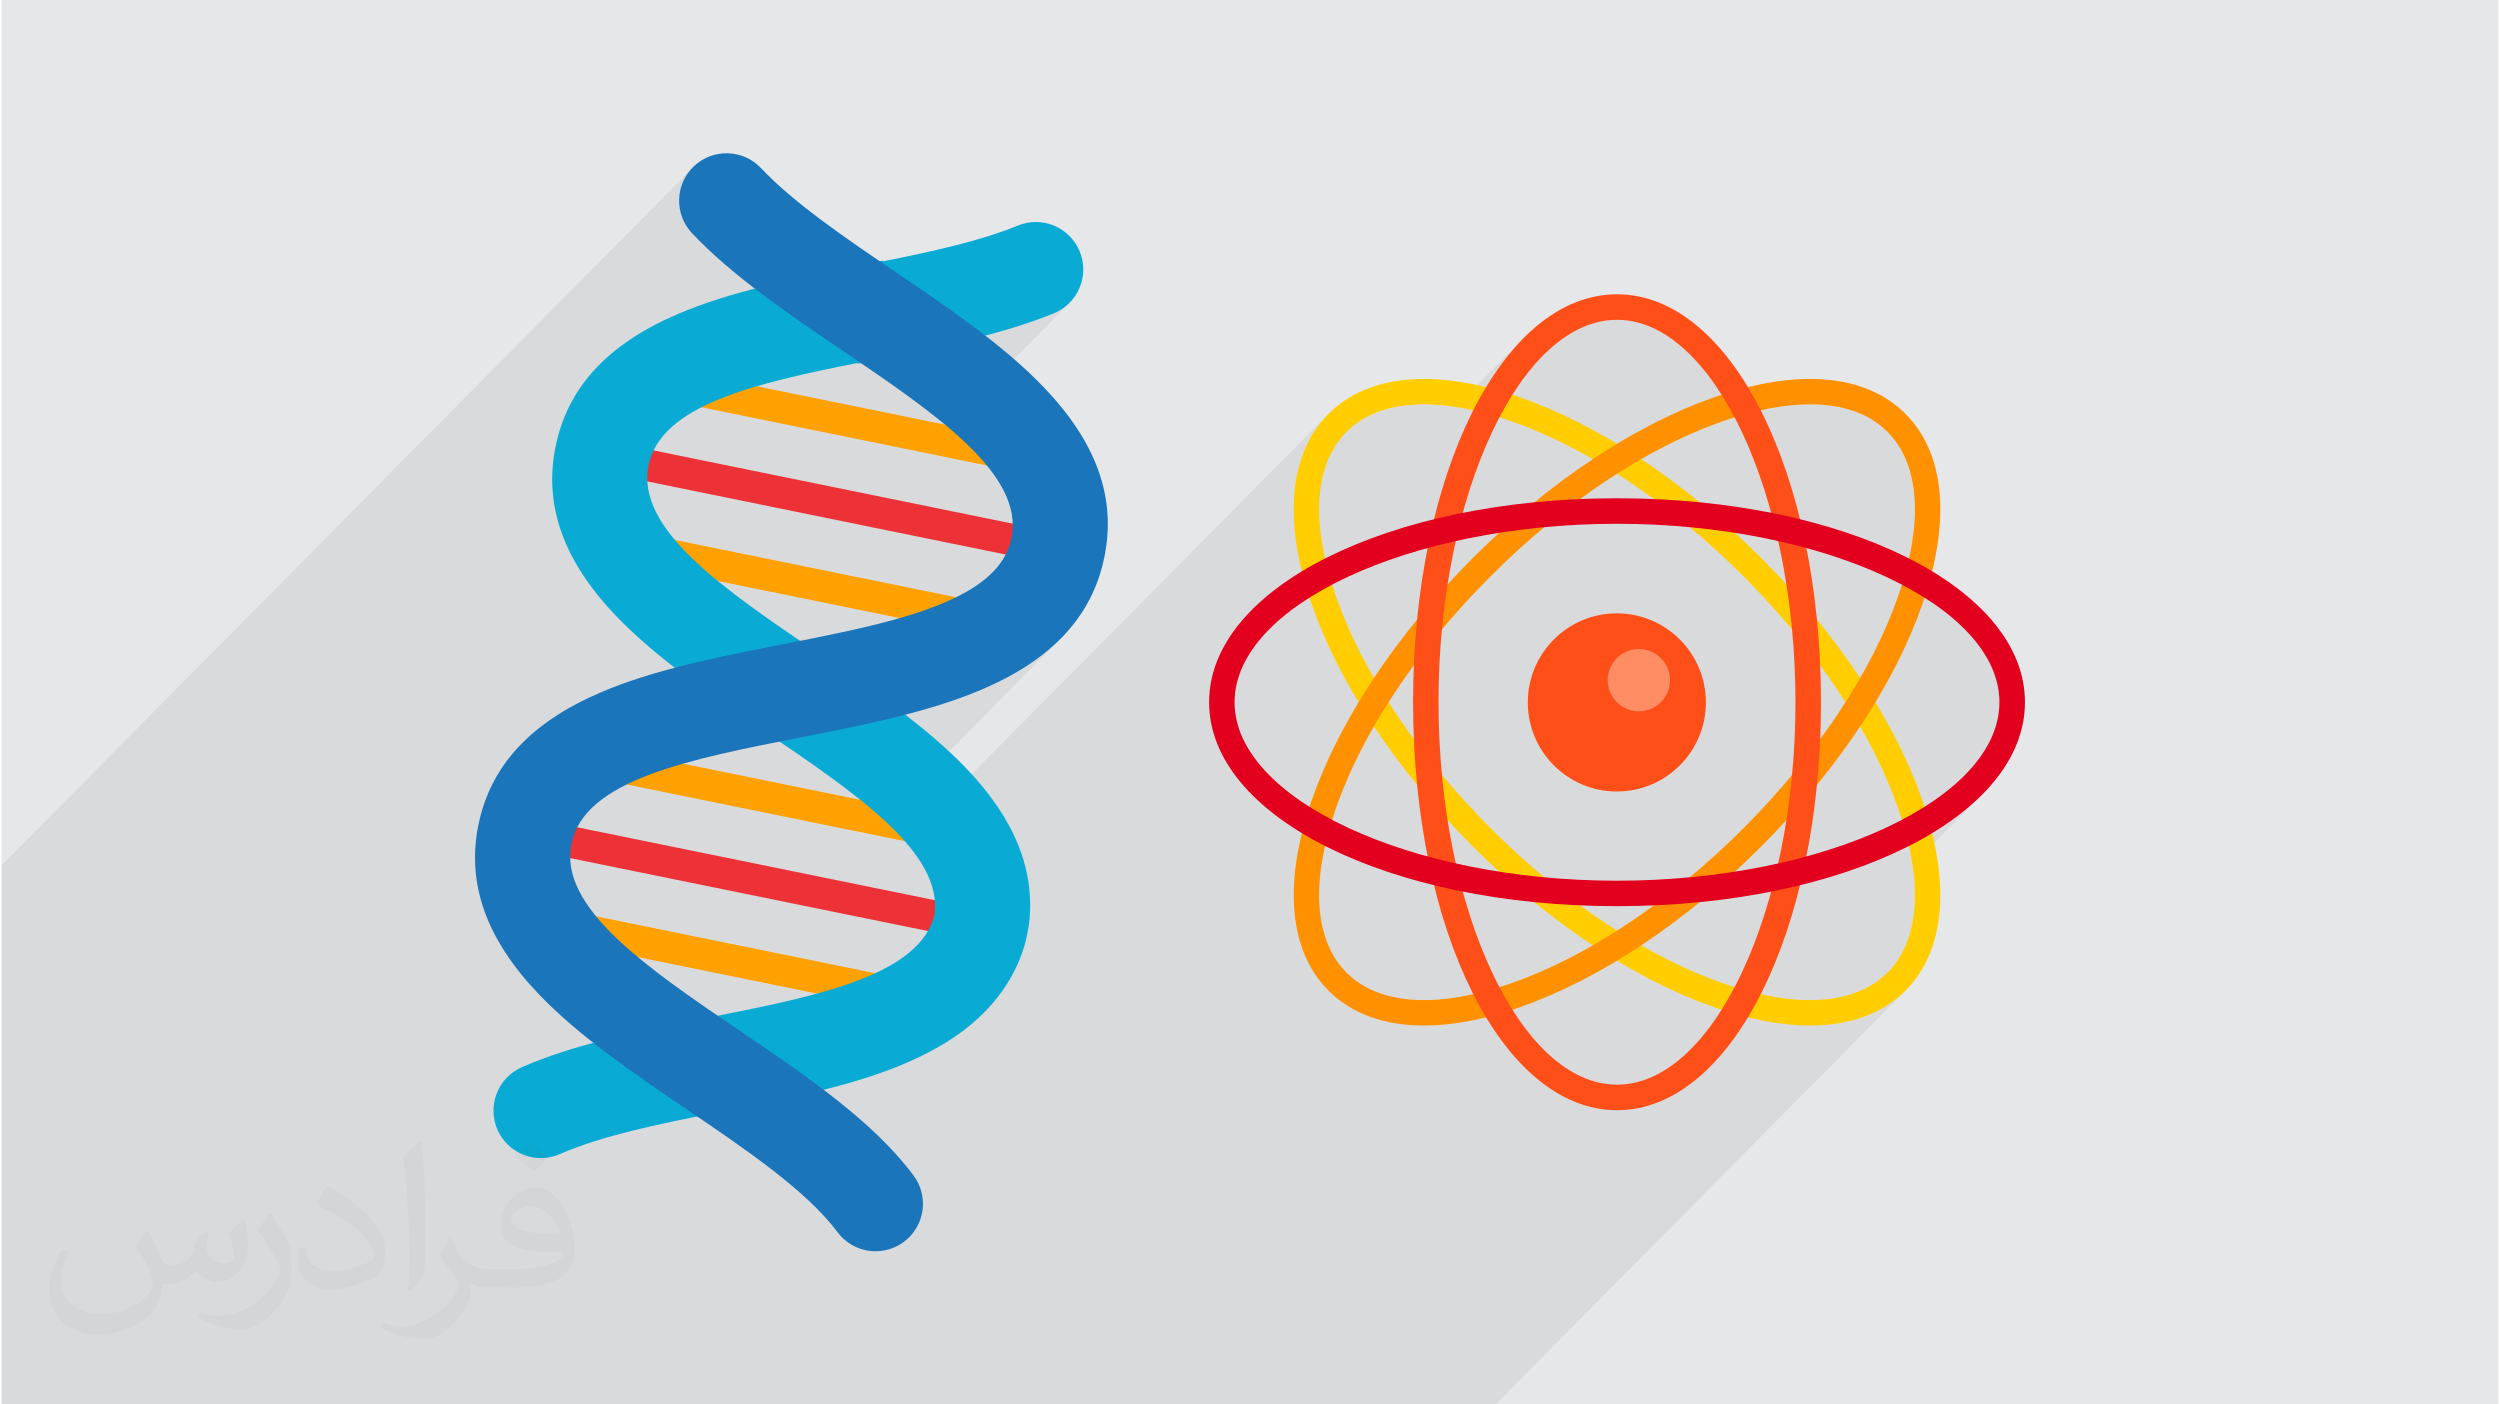
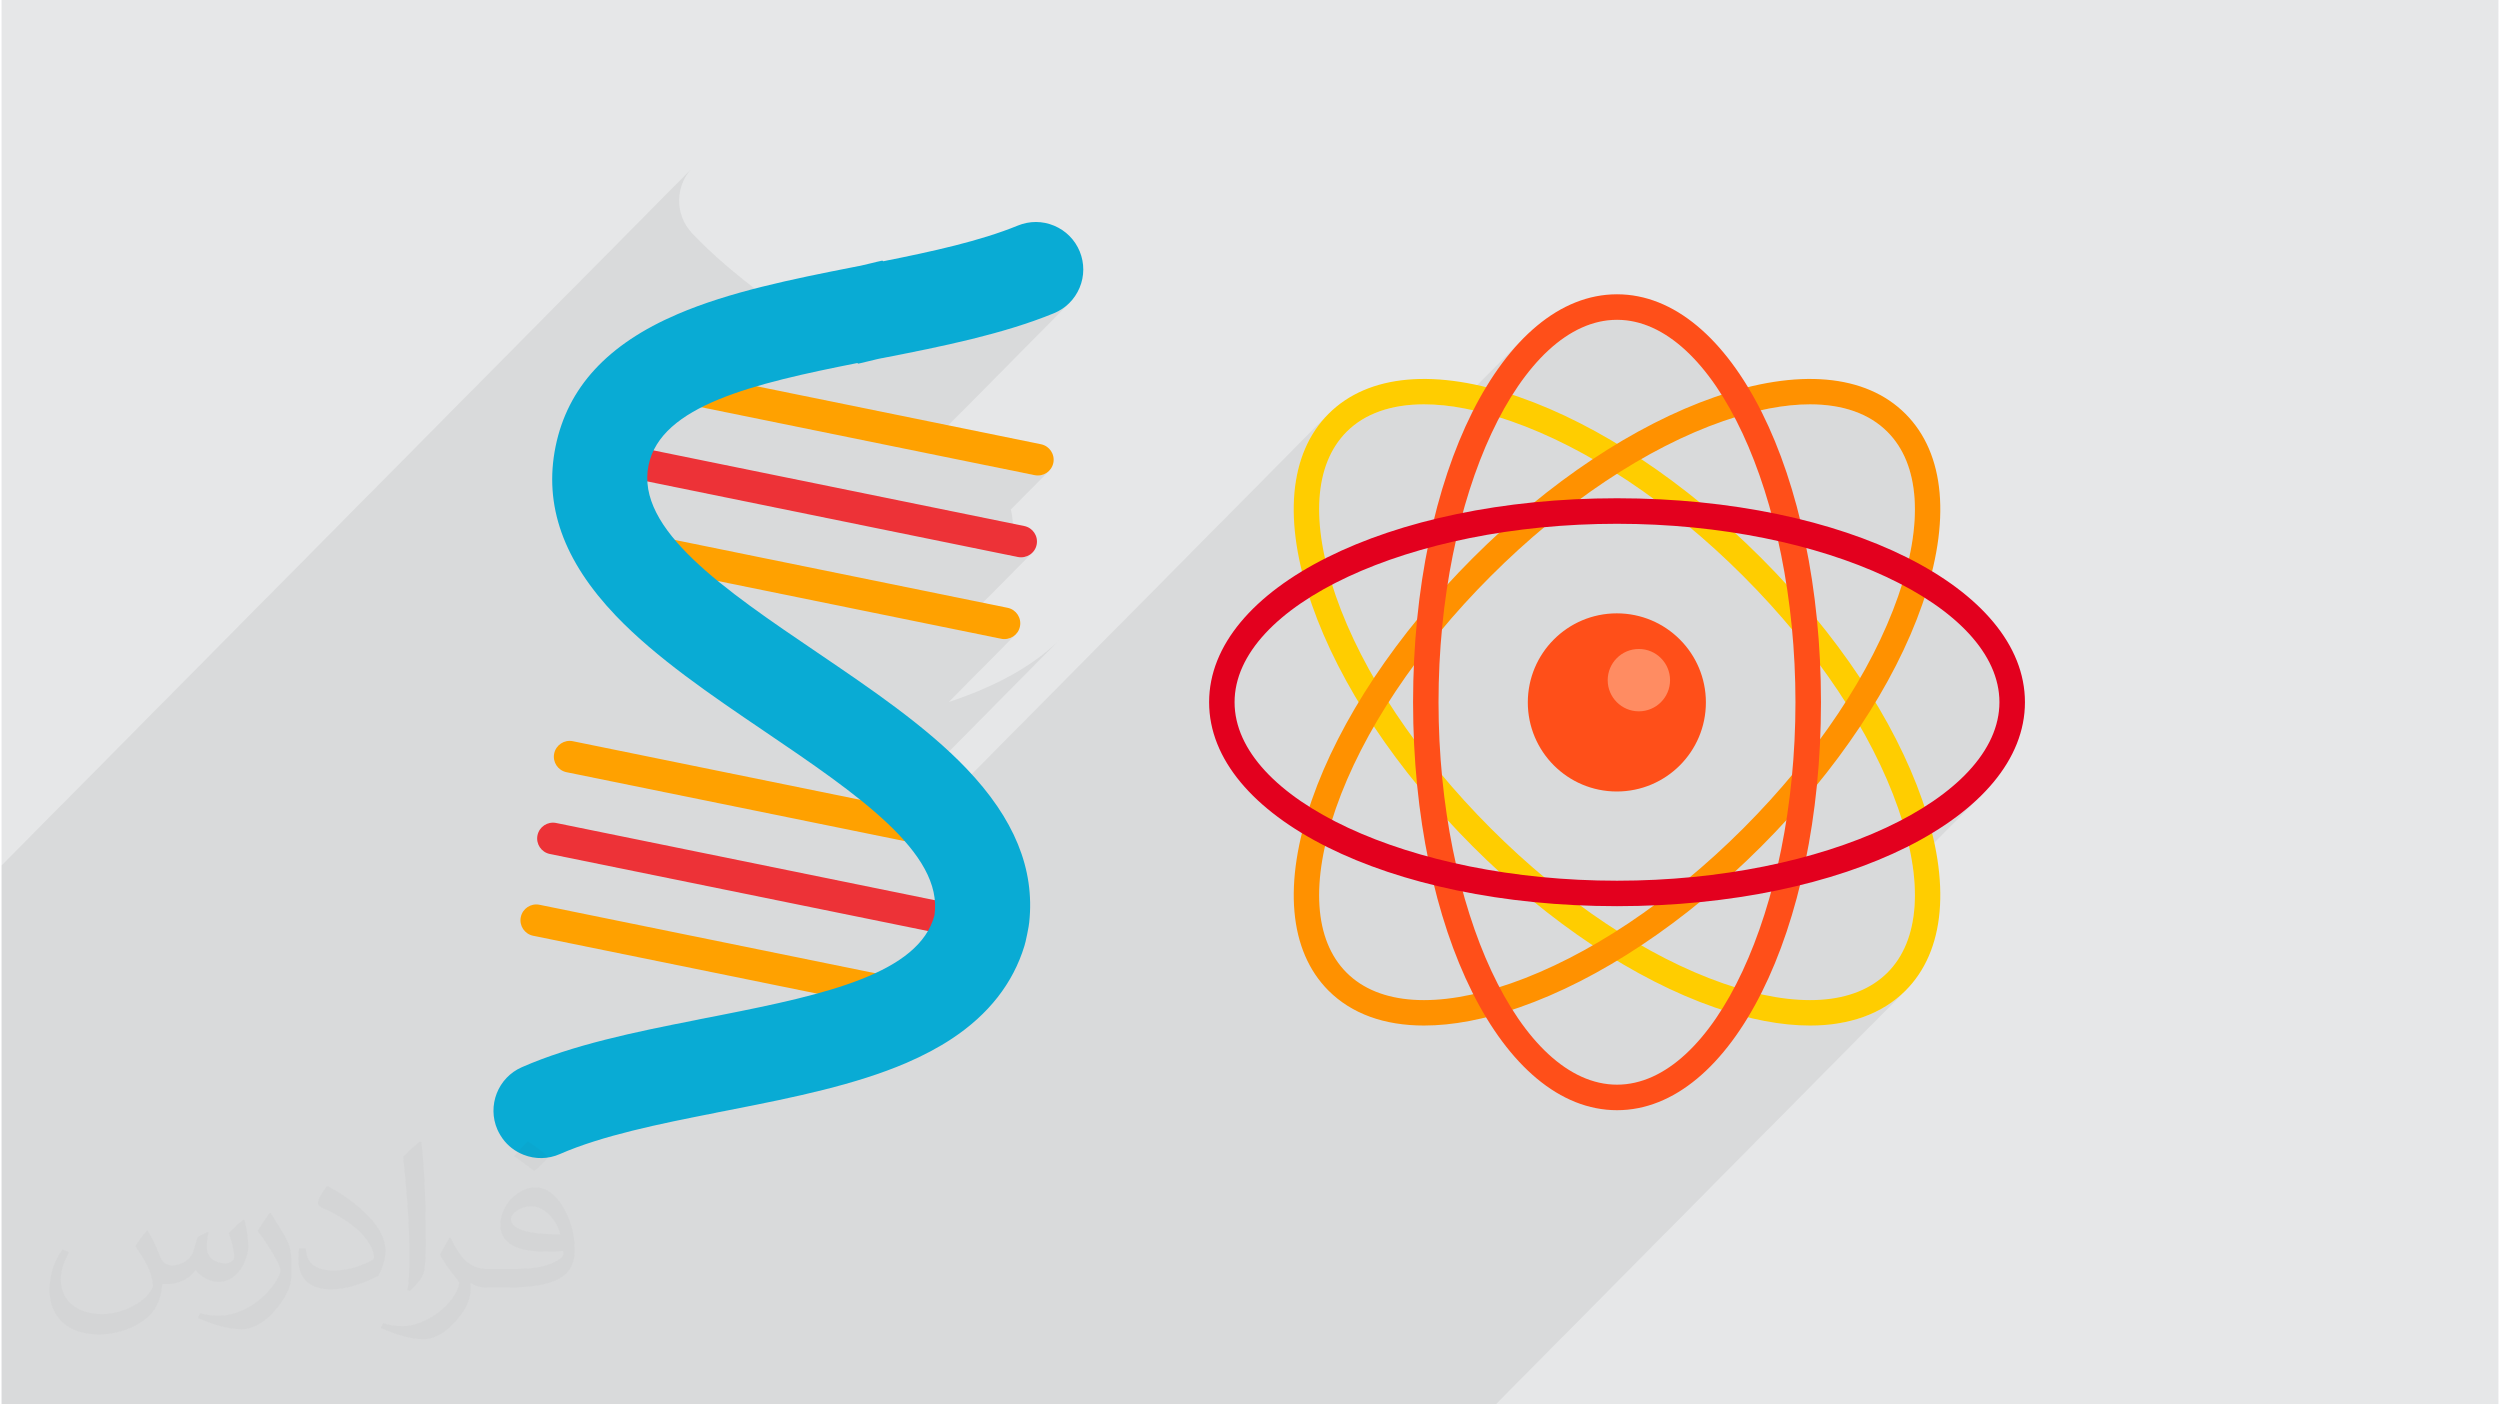
<svg xmlns="http://www.w3.org/2000/svg" xml:space="preserve" width="356px" height="200px" version="1.0" shape-rendering="geometricPrecision" text-rendering="geometricPrecision" image-rendering="optimizeQuality" fill-rule="evenodd" clip-rule="evenodd" viewBox="0 0 35600 20025">
  <g id="__x0023_Layer_x0020_1">
    <g id="_2954813912992">
      <path fill="#E6E7E8" d="M0 0l35600 0 0 20025 -35600 0 0 -20025z" />
      <path fill="#373435" fill-opacity="0.078" d="M21162 5894l779 -787 112 -111 115 -99 118 -87 120 -75 122 -62 123 -49 126 -35 127 -22 129 -7 129 7 127 22 125 35 124 49 122 62 120 75 117 87 115 99 113 111 109 122 107 133 103 144 100 154 97 163 68 127 7 -2 84 -25 82 -24 81 -21 81 -20 79 -17 78 -16 77 -14 76 -12 74 -10 74 -9 72 -6 71 -5 70 -3 69 -1 86 2 85 4 82 8 80 11 77 14 76 17 73 19 70 23 69 26 65 29 64 33 60 35 59 38 55 41 53 45 50 47 43 44 39 47 38 49 35 51 32 52 31 55 27 57 26 59 23 61 20 62 19 65 15 66 14 68 11 70 8 72 6 74 4 75 1 77 -1 78 -4 81 -6 81 -8 84 -11 85 -14 86 -15 88 -19 89 -20 91 -24 92 -25 94 -28 95 -10 31 127 69 164 96 154 100 143 104 133 106 122 110 111 112 99 115 87 117 75 120 62 122 49 124 36 126 21 127 7 128 -7 129 -21 127 -36 126 -49 124 -62 122 -75 119 -87 118 -99 115 -111 112 -783 791 3 13 24 93 14 60 159 -84 182 -105 171 -109 161 -114 149 -118 139 -122 -911 920 4 26 11 85 8 83 6 82 4 80 1 79 -1 77 -4 75 -6 74 -8 71 -11 70 -14 69 -15 66 -19 65 -20 62 -23 61 -26 59 -27 57 -31 54 -32 53 -35 51 -38 49 -39 46 -43 45 -718 725 19 -2 95 -18 92 -21 90 -26 87 -29 84 -33 82 -37 78 -41 76 -44 73 -49 69 -52 67 -56 63 -60 -5843 5900 -21302 0 0 -7685 9825 -9921 -42 53 -36 57 -29 59 -24 61 -17 63 -11 64 -5 65 1 65 7 64 14 64 20 63 26 61 32 58 39 56 44 53 55 56 56 57 57 56 58 56 59 55 60 55 62 55 62 54 63 54 65 54 65 53 65 54 67 52 67 53 68 52 69 52 69 52 70 51 70 52 70 50 71 51 72 51 71 50 72 50 72 51 72 49 73 50 72 50 73 49 72 49 73 49 72 49 125 85 124 85 4 3 105 -21 148 -29 0 0 6 -1 91 -18 97 -20 98 -20 98 -20 99 -21 99 -21 99 -21 99 -22 98 -23 99 -22 98 -23 97 -23 97 -24 95 -23 95 -24 94 -25 -14 14 73 -19 78 -22 77 -22 77 -22 76 -23 76 -24 75 -24 74 -25 73 -25 73 -26 72 -27 71 -28 71 -28 61 -28 57 -34 53 -39 49 -44 -1741 1758 4 3 97 83 92 83 89 83 84 82 79 83 74 83 47 57 682 138 23 4 22 1 23 -1 21 -3 21 -6 21 -7 20 -9 18 -11 18 -13 16 -14 -544 548 15 67 11 85 3 84 -5 85 -14 86 -11 50 -15 49 -17 48 -20 47 -19 41 175 36 23 3 22 1 23 -1 22 -3 21 -6 20 -7 20 -9 18 -11 18 -13 16 -15 -1084 1095 643 132 23 3 23 1 22 -1 22 -3 21 -6 21 -7 19 -9 19 -11 17 -13 16 -15 -952 962 36 -12 77 -26 75 -28 75 -28 74 -28 72 -29 72 -31 93 -41 89 -41 88 -43 84 -45 83 -45 80 -46 77 -48 75 -48 72 -50 70 -51 68 -52 65 -54 62 -54 61 -56 57 -57 -2551 2577 72 66 83 81 79 81 75 81 9 11 8 2 6035 -6095 -51 54 -49 57 -46 59 -44 61 -40 63 -38 66 -34 67 -32 70 -29 72 -26 74 -24 76 -20 77 -18 80 -15 82 -5 34 728 -735 51 -47 53 -45 55 -41 58 -38 61 -35 63 -33 66 -29 68 -26 71 -23 73 -19 75 -17 78 -14 80 -11 82 -8 84 -4 87 -2 68 1 70 3 71 5 73 6 73 9 75 10 19 3 905 -914 -122 139 -118 150 -114 160 -109 172 -105 181 -84 160 38 8 80 20 60 16z" />
      <path fill="#ED3237" fill-rule="nonzero" d="M13566 13281c48,-32 84,-82 97,-143 25,-122 -54,-241 -176,-266l-5580 -1138c-122,-25 -241,54 -266,176 -25,122 54,241 176,266l5580 1137c61,13 121,-1 169,-32z" />
      <path fill="#FFA100" fill-rule="nonzero" d="M13329 14447c48,-32 84,-82 96,-143 25,-122 -54,-241 -176,-266l-5580 -1138c-122,-25 -241,54 -266,176 -25,122 54,241 176,266l5580 1137c61,13 122,-1 170,-32z" />
      <path fill="#FFA100" fill-rule="nonzero" d="M13804 12115c48,-32 84,-82 97,-143 24,-122 -54,-241 -176,-266l-5580 -1138c-122,-25 -241,54 -266,176 -25,122 54,241 176,266l5580 1137c61,13 121,-1 169,-32z" />
      <path fill="#ED3237" fill-rule="nonzero" d="M14661 7909c49,-32 85,-82 97,-143 25,-122 -54,-241 -176,-266l-5580 -1138c-122,-25 -241,54 -266,176 -25,122 54,241 176,266l5580 1138c61,12 121,-2 169,-33z" />
      <path fill="#FFA100" fill-rule="nonzero" d="M14424 9075c48,-32 84,-82 96,-143 25,-122 -54,-241 -176,-266l-5580 -1138c-122,-25 -241,54 -266,176 -24,122 54,241 176,266l5580 1138c61,12 122,-2 170,-33z" />
      <path fill="#FFA100" fill-rule="nonzero" d="M14899 6743c48,-32 84,-82 97,-143 25,-122 -54,-241 -176,-266l-5580 -1138c-122,-25 -241,54 -266,176 -25,122 54,241 176,266l5580 1137c61,13 121,-1 169,-32z" />
      <path fill="#09ABD4" fill-rule="nonzero" d="M7070 16106c-149,-341 7,-741 348,-890 725,-318 1609,-501 2475,-671l24 -5 2 0 25 -6 16 -3 10 -2 25 -5 8 -1 18 -4 25 -5 3 0 2 -1 3 0 3 -1 3 0 3 -1 3 -1 4 0 3 -1 3 0 4 -1 3 -1 4 0 3 -1 4 -1 4 -1 3 0 4 -1 4 -1 4 -1 4 -1 2 0 2 0 4 -1 12 -2 4 -1 135 -27 0 0c1468,-290 2807,-591 3025,-1419 130,-891 -1110,-1732 -2422,-2622 -760,-515 -1546,-1048 -2119,-1647 -750,-785 -1032,-1576 -861,-2416 172,-840 740,-1458 1739,-1886 737,-317 1634,-499 2509,-671l14 -2 24 -5 4 -1 19 -4 24 -4 4 -1 5 -1 5 -1c97,-20 216,-54 311,-73l14 9c694,-138 1383,-289 1919,-509 167,-68 350,-68 517,2 167,70 296,200 365,367 68,167 68,351 -2,518 -70,166 -200,296 -367,364 -724,297 -1593,472 -2439,638l-24 4 -7 2 -17 3 -24 5 0 0 -4 1 -4 1c-83,17 -188,48 -270,64l-13 -9c-1473,292 -2802,603 -2977,1459 -185,912 1077,1768 2414,2674 760,516 1545,1048 2118,1648 684,716 977,1433 896,2193 -1,39 -54,301 -69,338 -162,530 -509,975 -1033,1321 -190,126 -409,242 -650,346 -724,311 -1601,491 -2460,660l-7 2 -15 3 -28 5 -17 3 -23 5 -2 0 -20 4 -22 5 -6 1 -6 1 -7 1 -6 1 -7 2 -6 1 -2 0 -5 1 -7 2 -7 1 -7 1 -7 2 -6 1 -1 0 -7 1 -7 2 -7 1 -15 3 -3 1 -4 1c-804,158 -1621,325 -2222,588 -165,73 -349,77 -517,11 -123,-48 -226,-128 -301,-232l-32 -49c-15,-25 -29,-51 -41,-78z" />
-       <path fill="#1B75BA" fill-rule="nonzero" d="M6799 11760c172,-840 740,-1457 1739,-1886 761,-328 1693,-510 2594,-687 1097,-215 2134,-419 2748,-825 0,0 0,0 0,0 294,-195 464,-421 519,-691 186,-912 -1076,-1768 -2413,-2675 -770,-522 -1567,-1062 -2142,-1671 -255,-272 -243,-700 28,-956 272,-256 701,-243 956,28 473,501 1207,999 1917,1480 760,516 1546,1048 2118,1648 751,785 1033,1576 861,2416 -171,840 -739,1457 -1738,1886 -761,327 -1693,510 -2594,687 -1585,311 -3082,604 -3267,1516 -186,912 1076,1768 2413,2675 928,629 1887,1279 2465,2055 108,145 153,323 127,502 -26,178 -120,336 -265,444 -10,8 -20,14 -30,21l-1 1c-299,198 -701,127 -915,-160 -442,-592 -1305,-1178 -2140,-1744 -760,-516 -1546,-1049 -2118,-1648 -751,-785 -1033,-1576 -862,-2416z" />
      <g>
        <path fill="#FFCD00" fill-rule="nonzero" d="M25784 14622c-405,0 -862,-86 -1357,-258 -1142,-397 -2367,-1212 -3450,-2295 -1083,-1084 -1899,-2309 -2296,-3451 -412,-1186 -328,-2151 239,-2718 567,-567 1532,-652 2719,-239 1142,397 2367,1212 3450,2295 1083,1083 1898,2309 2296,3451 412,1186 327,2151 -240,2718 -330,330 -796,497 -1361,497zm-5502 -8857c-467,0 -844,131 -1105,392 -463,463 -517,1295 -153,2342 380,1091 1164,2267 2210,3313 1045,1045 2221,1829 3313,2209 1047,364 1878,310 2341,-153 463,-463 518,-1295 154,-2342 -380,-1091 -1165,-2268 -2210,-3313 -1045,-1045 -2222,-1830 -3313,-2209 -458,-159 -875,-239 -1237,-239z" />
        <path fill="#FF9100" fill-rule="nonzero" d="M20282 14622c-566,0 -1031,-167 -1362,-497 -566,-567 -651,-1532 -239,-2718 397,-1142 1213,-2368 2296,-3451 1083,-1083 2308,-1898 3450,-2295 1186,-413 2152,-328 2718,239 567,567 652,1532 240,2718 -397,1142 -1213,2367 -2296,3451 -1083,1083 -2308,1898 -3450,2295 -495,172 -952,258 -1357,258zm5502 -8857c-363,0 -779,80 -1237,239 -1092,379 -2268,1164 -3313,2209 -1046,1045 -1830,2222 -2210,3313 -364,1047 -310,1879 153,2342 463,463 1295,517 2342,153 1091,-380 2268,-1164 3313,-2209 1045,-1046 1830,-2222 2210,-3313 364,-1047 309,-1879 -154,-2342 -260,-261 -637,-392 -1104,-392z" />
        <path fill="#FF4F19" fill-rule="nonzero" d="M23033 15829c-1631,0 -2908,-2555 -2908,-5817 0,-3261 1277,-5816 2908,-5816 1630,0 2908,2555 2908,5816 0,3262 -1278,5817 -2908,5817zm0 -11269c-1379,0 -2545,2497 -2545,5452 0,2956 1166,5453 2545,5453 1379,0 2544,-2497 2544,-5453 0,-2955 -1165,-5452 -2544,-5452z" />
        <path fill="#FF4F19" fill-rule="nonzero" d="M24300 10015c0,701 -568,1270 -1270,1270 -701,0 -1269,-569 -1269,-1270 0,-701 568,-1270 1269,-1270 702,0 1270,569 1270,1270z" />
        <path fill="#FF8C62" fill-rule="nonzero" d="M23789 9698c0,245 -199,444 -445,444 -245,0 -444,-199 -444,-444 0,-246 199,-445 444,-445 246,0 445,199 445,445z" />
        <path fill="#E3001E" fill-rule="nonzero" d="M23033 12920c-3261,0 -5816,-1277 -5816,-2908 0,-1630 2555,-2908 5816,-2908 3261,0 5816,1278 5816,2908 0,1631 -2555,2908 -5816,2908zm0 -5452c-2956,0 -5453,1165 -5453,2544 0,1380 2497,2545 5453,2545 2955,0 5452,-1165 5452,-2545 0,-1379 -2497,-2544 -5452,-2544z" />
      </g>
      <path fill="#373435" fill-opacity="0.031" d="M2082 17547c68,103 112,202 155,312 32,64 49,183 199,183 44,0 107,-14 163,-45 63,-33 111,-83 136,-159l60 -202 146 -72 10 10c-20,76 -25,149 -25,206 0,169 146,233 262,233 68,0 129,-33 129,-95 0,-80 -34,-216 -78,-338 68,-68 136,-136 214,-191l12 6c34,144 53,286 53,381 0,93 -41,196 -75,264 -70,132 -194,237 -344,237 -114,0 -241,-57 -328,-163l-5 0c-82,102 -209,194 -412,194l-63 0c-10,134 -39,229 -83,314 -121,237 -480,404 -818,404 -470,0 -706,-272 -706,-633 0,-223 73,-431 185,-578l92 38c-70,134 -117,261 -117,385 0,338 275,499 592,499 294,0 658,-187 724,-404 -25,-237 -114,-349 -250,-565 41,-72 94,-144 160,-221l12 0zm5421 -1274c99,62 196,136 291,220 -53,75 -119,143 -201,203 -95,-77 -190,-143 -287,-213 66,-74 131,-146 197,-210zm51 926c-160,0 -291,105 -291,183 0,167 320,219 703,217 -48,-196 -216,-400 -412,-400zm-359 895c208,0 390,-6 529,-41 155,-40 286,-118 286,-172 0,-14 0,-31 -5,-45 -87,8 -187,8 -274,8 -282,0 -498,-64 -583,-222 -21,-44 -36,-93 -36,-149 0,-153 66,-303 182,-406 97,-85 204,-138 313,-138 197,0 354,158 464,408 60,136 101,293 101,491 0,132 -36,243 -118,326 -153,148 -435,204 -867,204l-196 0 0 0 -51 0c-107,0 -184,-19 -245,-66l-10 0c3,25 5,49 5,72 0,97 -32,221 -97,320 -192,286 -400,410 -580,410 -182,0 -405,-70 -606,-161l36 -70c65,27 155,45 279,45 325,0 752,-313 805,-618 -12,-25 -34,-58 -65,-93 -95,-113 -155,-208 -211,-307 48,-95 92,-171 133,-240l17 -2c139,283 265,446 546,446l44 0 0 0 204 0zm-1408 299c24,-130 26,-276 26,-413l0 -202c0,-377 -48,-926 -87,-1283 68,-74 163,-160 238,-218l22 6c51,450 63,971 63,1452 0,126 -5,249 -17,340 -7,114 -73,200 -214,332l-31 -14zm-1449 -596c7,177 94,317 398,317 189,0 349,-49 526,-134 32,-14 49,-33 49,-49 0,-111 -85,-258 -228,-392 -139,-126 -323,-237 -495,-311 -59,-25 -78,-52 -78,-77 0,-51 68,-158 124,-235l19 -2c197,103 417,256 580,427 148,157 240,316 240,489 0,128 -39,249 -102,361 -216,109 -446,192 -674,192 -277,0 -466,-130 -466,-436 0,-33 0,-84 12,-150l95 0zm-501 -503l172 278c63,103 122,215 122,392l0 227c0,183 -117,379 -306,573 -148,132 -279,188 -400,188 -180,0 -386,-56 -624,-159l27 -70c75,20 162,37 269,37 342,-2 692,-252 852,-557 19,-35 26,-68 26,-91 0,-35 -19,-74 -34,-109 -87,-165 -184,-315 -291,-454 56,-88 112,-173 173,-257l14 2z" />
    </g>
  </g>
</svg>